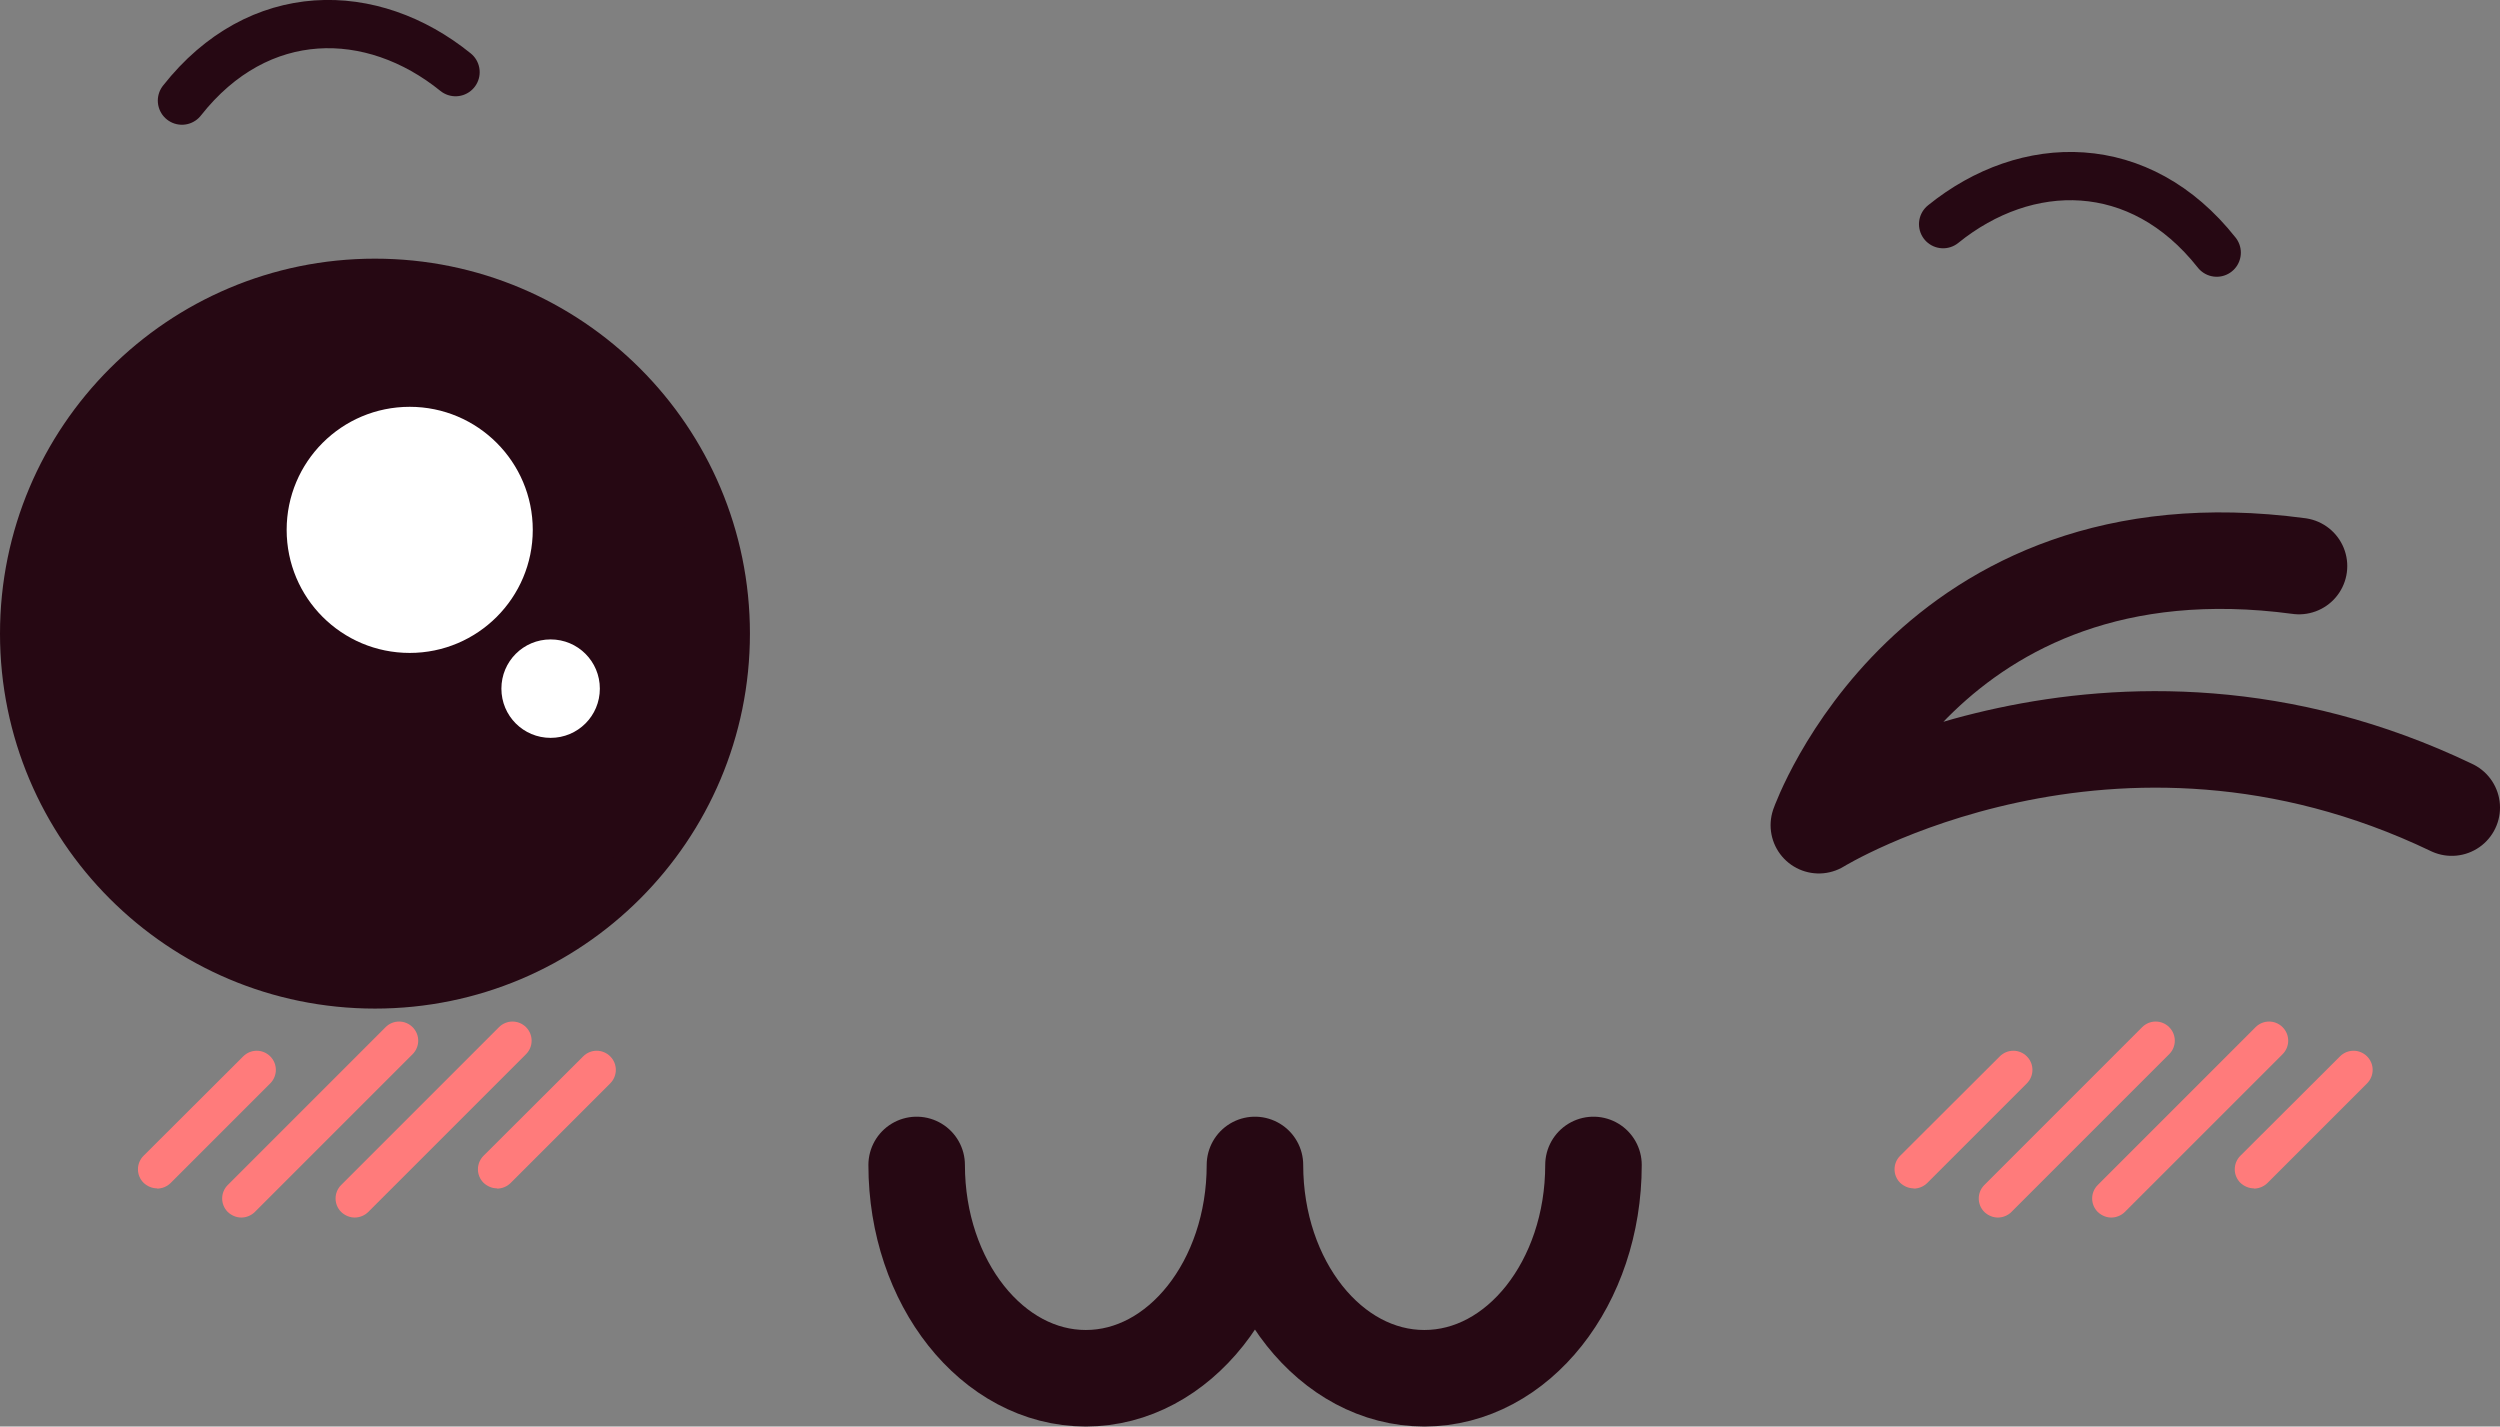
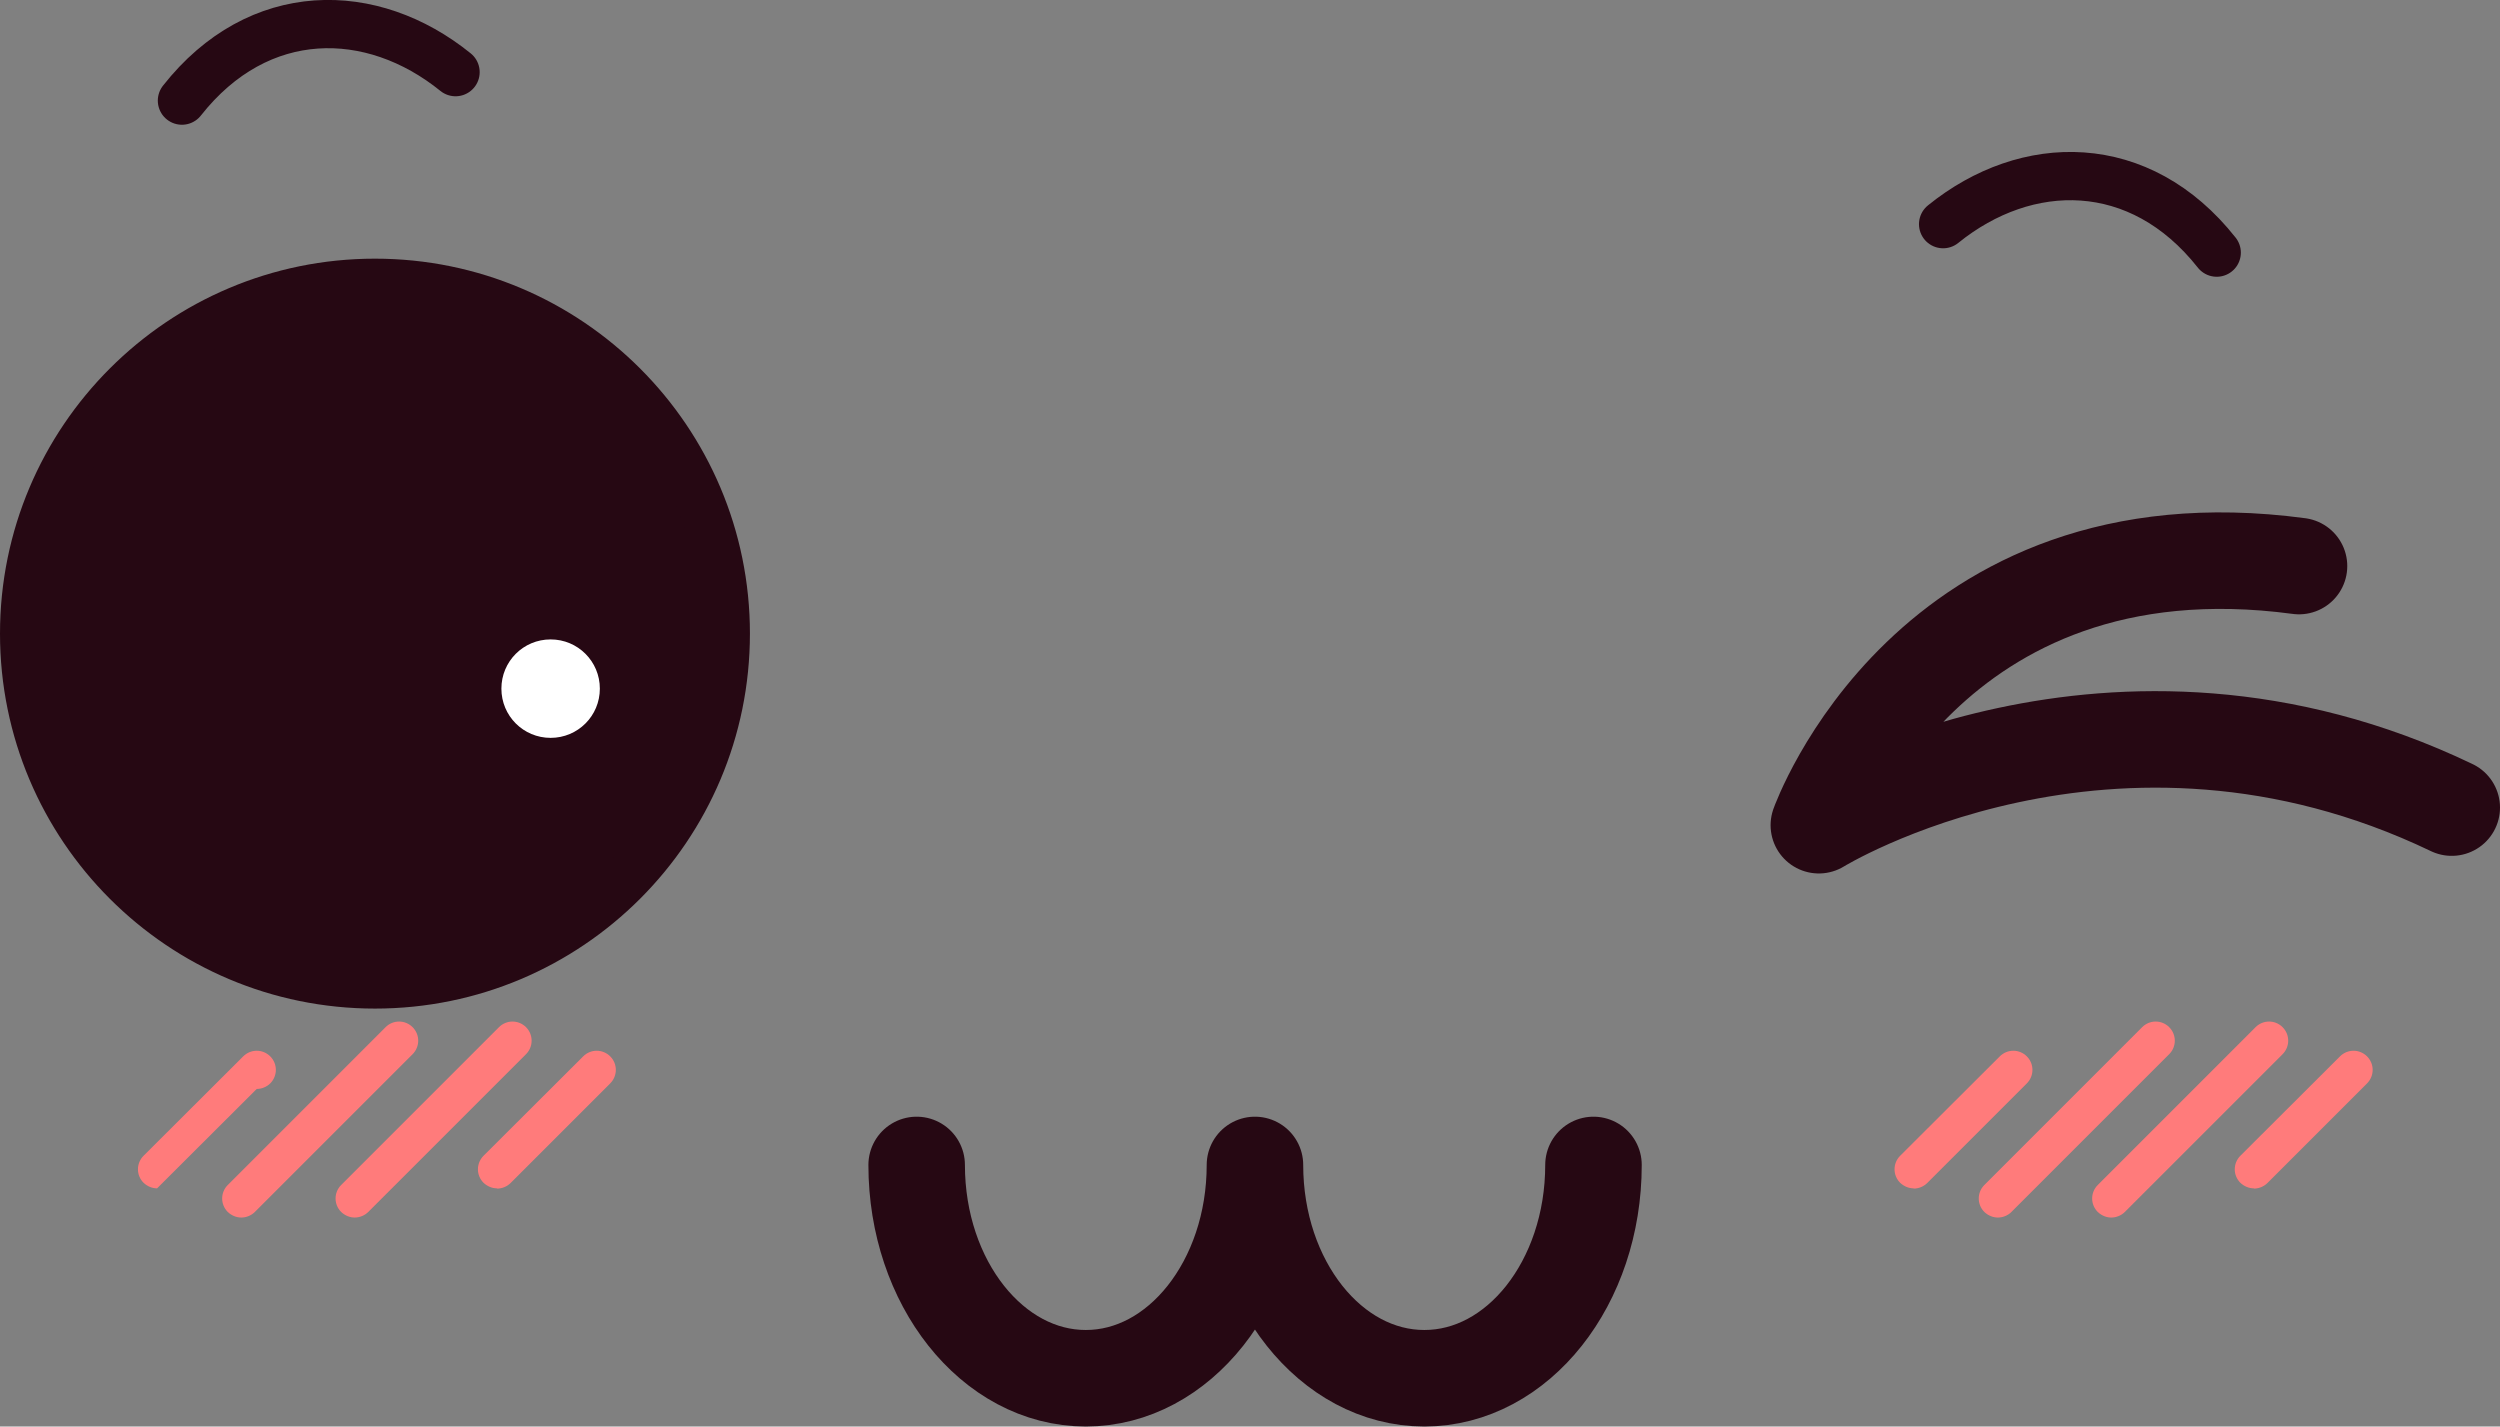
<svg xmlns="http://www.w3.org/2000/svg" id="b" viewBox="0 0 103.61 59.12">
  <rect x="0" y="0" width="103.61" height="59.12" fill="#808080" stroke="none" />
  <g id="c">
    <path d="M79.31,49.25c-.2,0-.4-.08-.56-.23-.31-.31-.31-.81,0-1.12l4.13-4.12c.31-.31.81-.31,1.12,0,.31.31.31.81,0,1.12l-4.13,4.13c-.15.15-.36.23-.56.23Z" style="fill:#ff7b7b; stroke-width:0px;" />
    <path d="M93.41,49.25c-.2,0-.4-.08-.56-.23-.31-.31-.31-.81,0-1.12l4.13-4.12c.31-.31.81-.31,1.12,0,.31.31.31.81,0,1.12l-4.13,4.13c-.15.15-.36.23-.56.23Z" style="fill:#ff7b7b; stroke-width:0px;" />
    <path d="M82.8,50.46c-.2,0-.4-.08-.56-.23-.31-.31-.31-.81,0-1.12l6.54-6.54c.31-.31.81-.31,1.12,0s.31.81,0,1.12l-6.54,6.54c-.15.15-.36.23-.56.23Z" style="fill:#ff7b7b; stroke-width:0px;" />
    <path d="M87.5,50.46c-.2,0-.4-.08-.56-.23-.31-.31-.31-.81,0-1.12l6.54-6.54c.31-.31.81-.31,1.12,0,.31.31.31.81,0,1.12l-6.54,6.54c-.15.15-.36.23-.56.23Z" style="fill:#ff7b7b; stroke-width:0px;" />
-     <path d="M6.51,49.25c-.2,0-.4-.08-.56-.23-.31-.31-.31-.81,0-1.12l4.13-4.12c.31-.31.81-.31,1.12,0,.31.31.31.81,0,1.12l-4.13,4.13c-.15.15-.36.23-.56.23Z" style="fill:#ff7b7b; stroke-width:0px;" />
+     <path d="M6.51,49.25c-.2,0-.4-.08-.56-.23-.31-.31-.31-.81,0-1.12l4.13-4.12c.31-.31.81-.31,1.12,0,.31.31.31.81,0,1.12c-.15.15-.36.23-.56.23Z" style="fill:#ff7b7b; stroke-width:0px;" />
    <path d="M20.6,49.25c-.2,0-.4-.08-.56-.23-.31-.31-.31-.81,0-1.12l4.13-4.12c.31-.31.81-.31,1.12,0,.31.31.31.81,0,1.12l-4.13,4.13c-.15.15-.36.23-.56.23Z" style="fill:#ff7b7b; stroke-width:0px;" />
    <path d="M10,50.46c-.2,0-.4-.08-.56-.23-.31-.31-.31-.81,0-1.12l6.54-6.54c.31-.31.81-.31,1.12,0,.31.31.31.81,0,1.12l-6.54,6.54c-.15.15-.36.23-.56.23Z" style="fill:#ff7b7b; stroke-width:0px;" />
    <path d="M14.7,50.46c-.2,0-.4-.08-.56-.23-.31-.31-.31-.81,0-1.12l6.54-6.54c.31-.31.81-.31,1.12,0s.31.81,0,1.12l-6.54,6.54c-.15.15-.36.23-.56.23Z" style="fill:#ff7b7b; stroke-width:0px;" />
    <path d="M80.53,9.29c3.46-2.8,8.15-2.86,11.34,1.18" style="fill:none; stroke:#260813; stroke-linecap:round; stroke-linejoin:round; stroke-width:2px;" />
    <path d="M37.99,48.28c0,4.88,3.14,8.84,7.01,8.84s7.01-3.96,7.01-8.84c0,4.88,3.14,8.84,7.02,8.84s7.01-3.96,7.01-8.84" style="fill:none; stroke:#260813; stroke-linecap:round; stroke-linejoin:round; stroke-width:4px;" />
    <path d="M95.28,23.46c-15.36-2.06-19.9,10.74-19.9,10.74,0,0,12.14-7.49,26.23-.73" style="fill:none; stroke:#260813; stroke-linecap:round; stroke-linejoin:round; stroke-width:4px;" />
    <path d="M18.88,2.99C15.42.19,10.72.13,7.54,4.17" style="fill:none; stroke:#260813; stroke-linecap:round; stroke-linejoin:round; stroke-width:2px;" />
    <path d="M30.08,26.26c0,8.03-6.51,14.54-14.54,14.54S1,34.29,1,26.26s6.51-14.54,14.54-14.54,14.54,6.51,14.54,14.54Z" style="fill:#260813; stroke:#260813; stroke-linecap:round; stroke-linejoin:round; stroke-width:2px;" />
-     <path d="M11.88,21.96c0,2.82,2.28,5.1,5.1,5.1s5.1-2.29,5.1-5.1-2.28-5.1-5.1-5.1-5.1,2.28-5.1,5.1Z" style="fill:#fff; stroke-width:0px;" />
    <path d="M20.78,28.54c0,1.13.91,2.04,2.04,2.04s2.04-.91,2.04-2.04-.91-2.04-2.04-2.04-2.04.91-2.04,2.04Z" style="fill:#fff; stroke-width:0px;" />
  </g>
</svg>